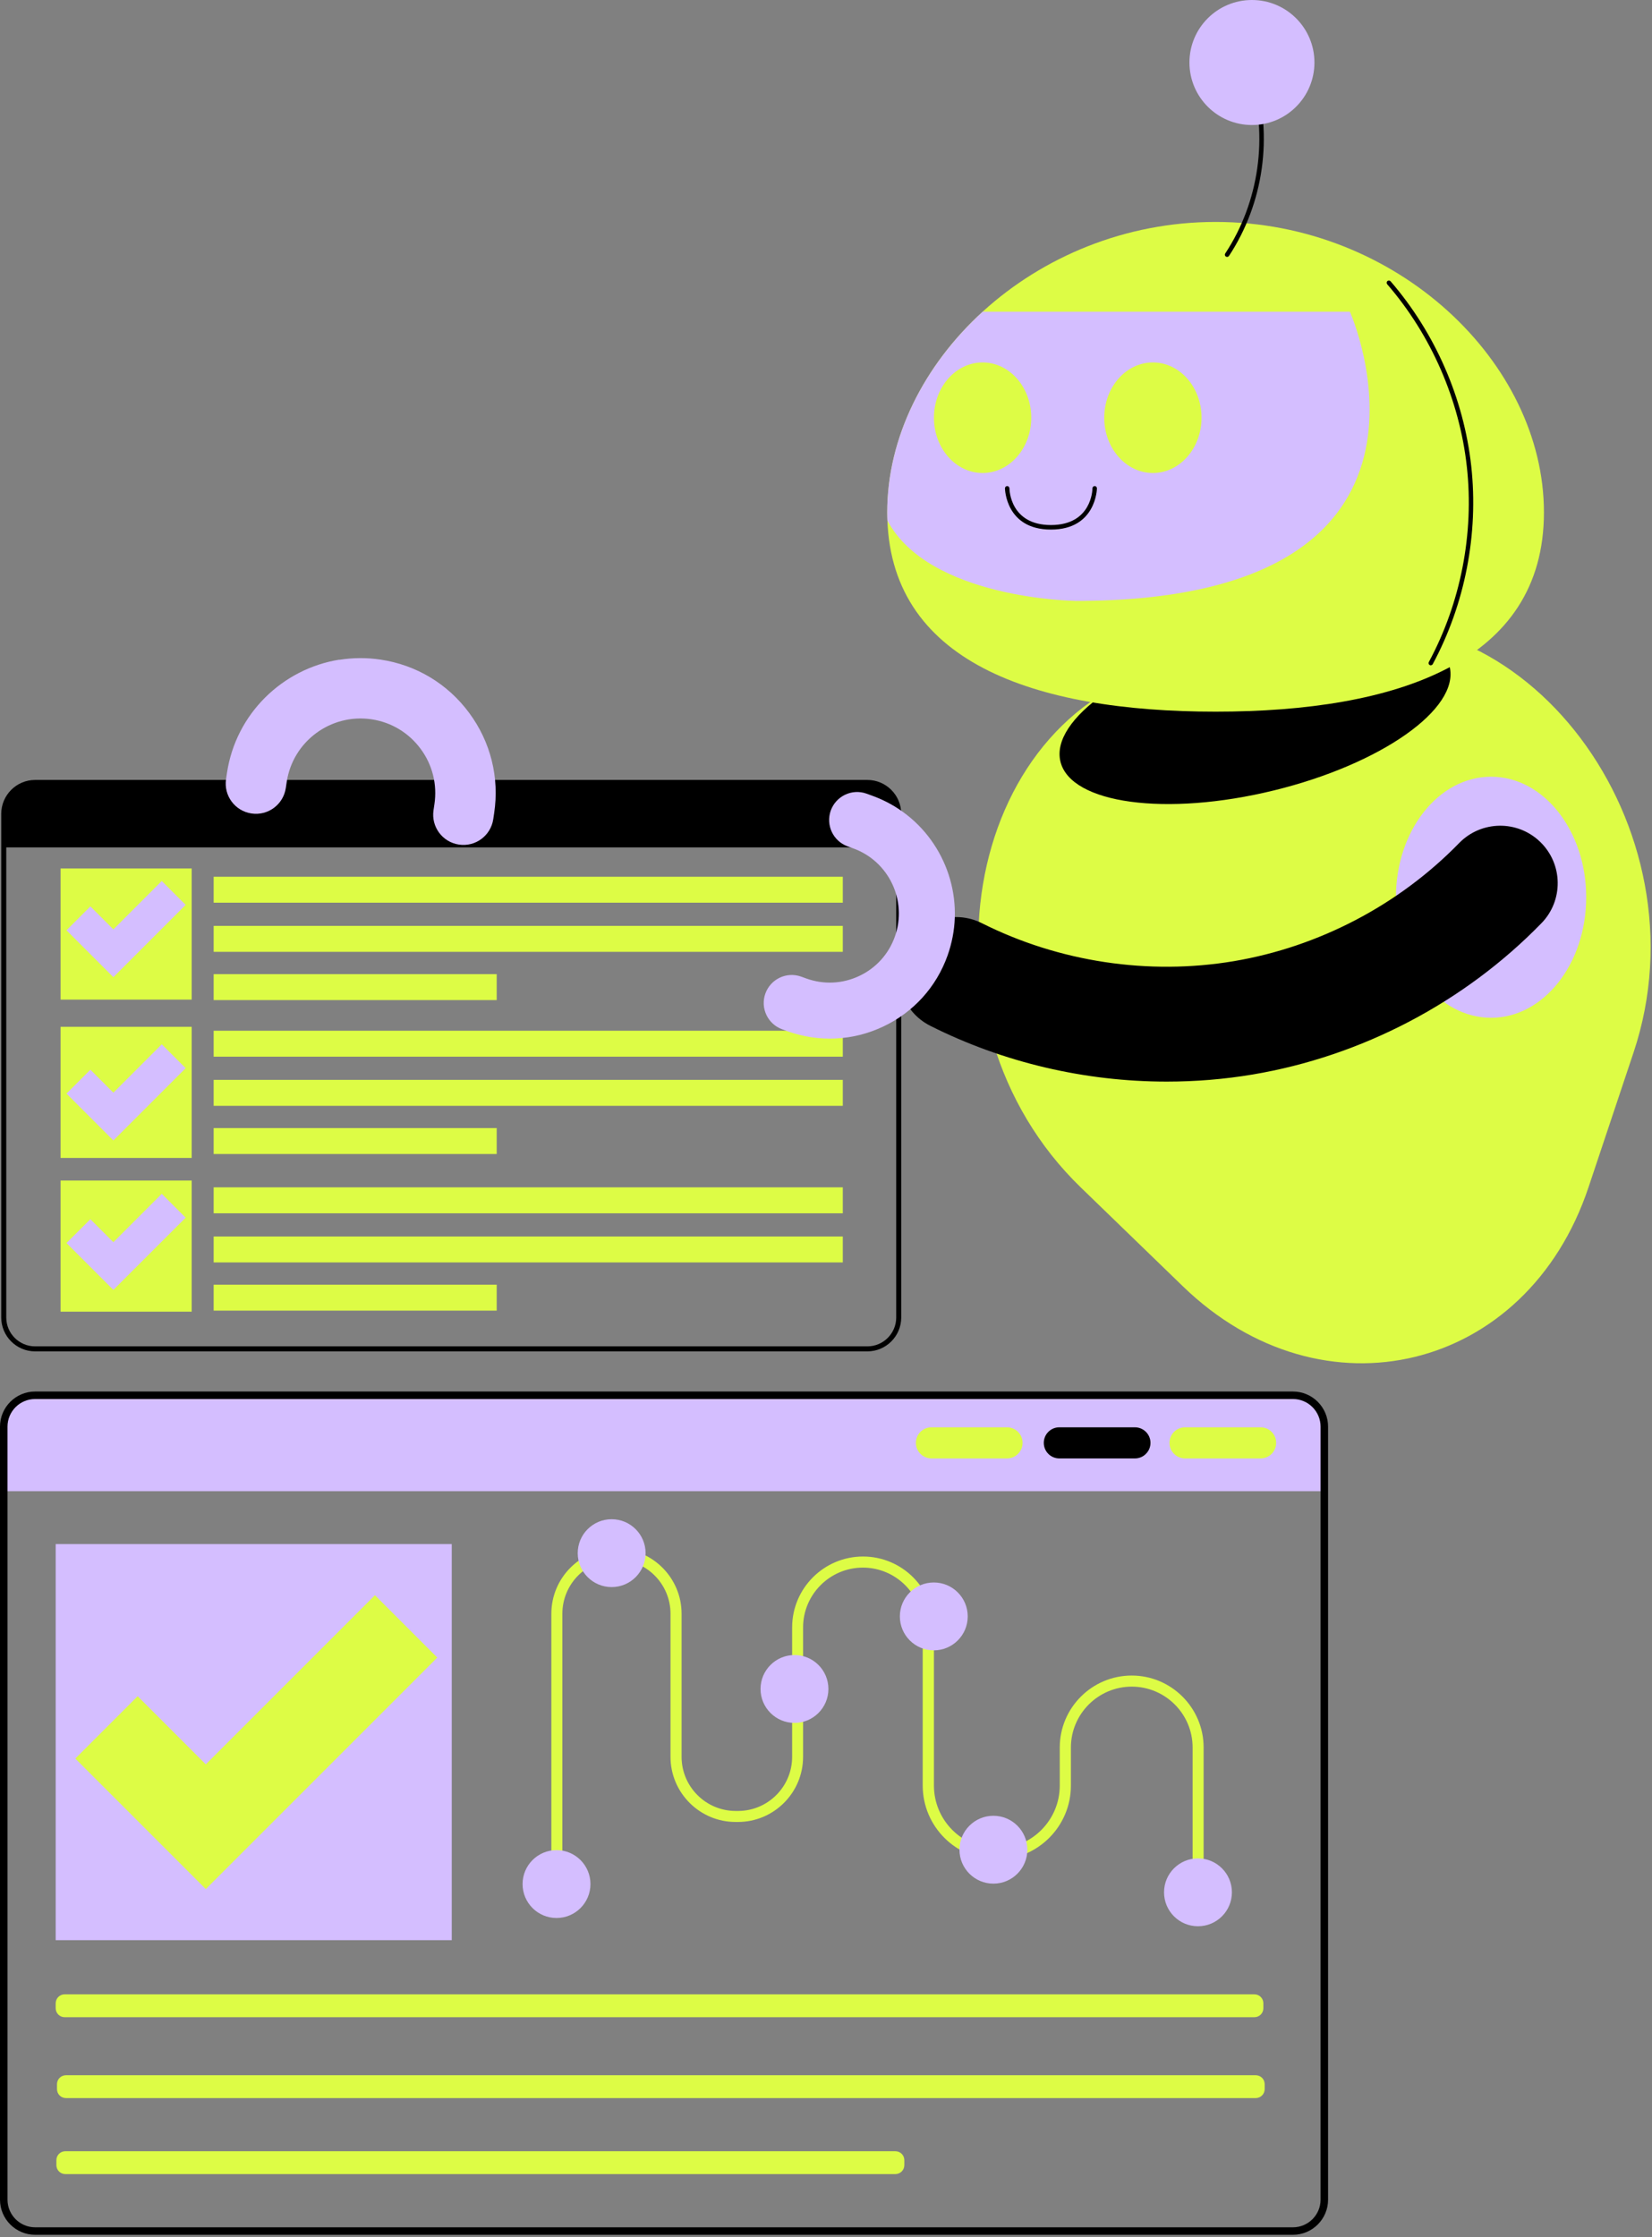
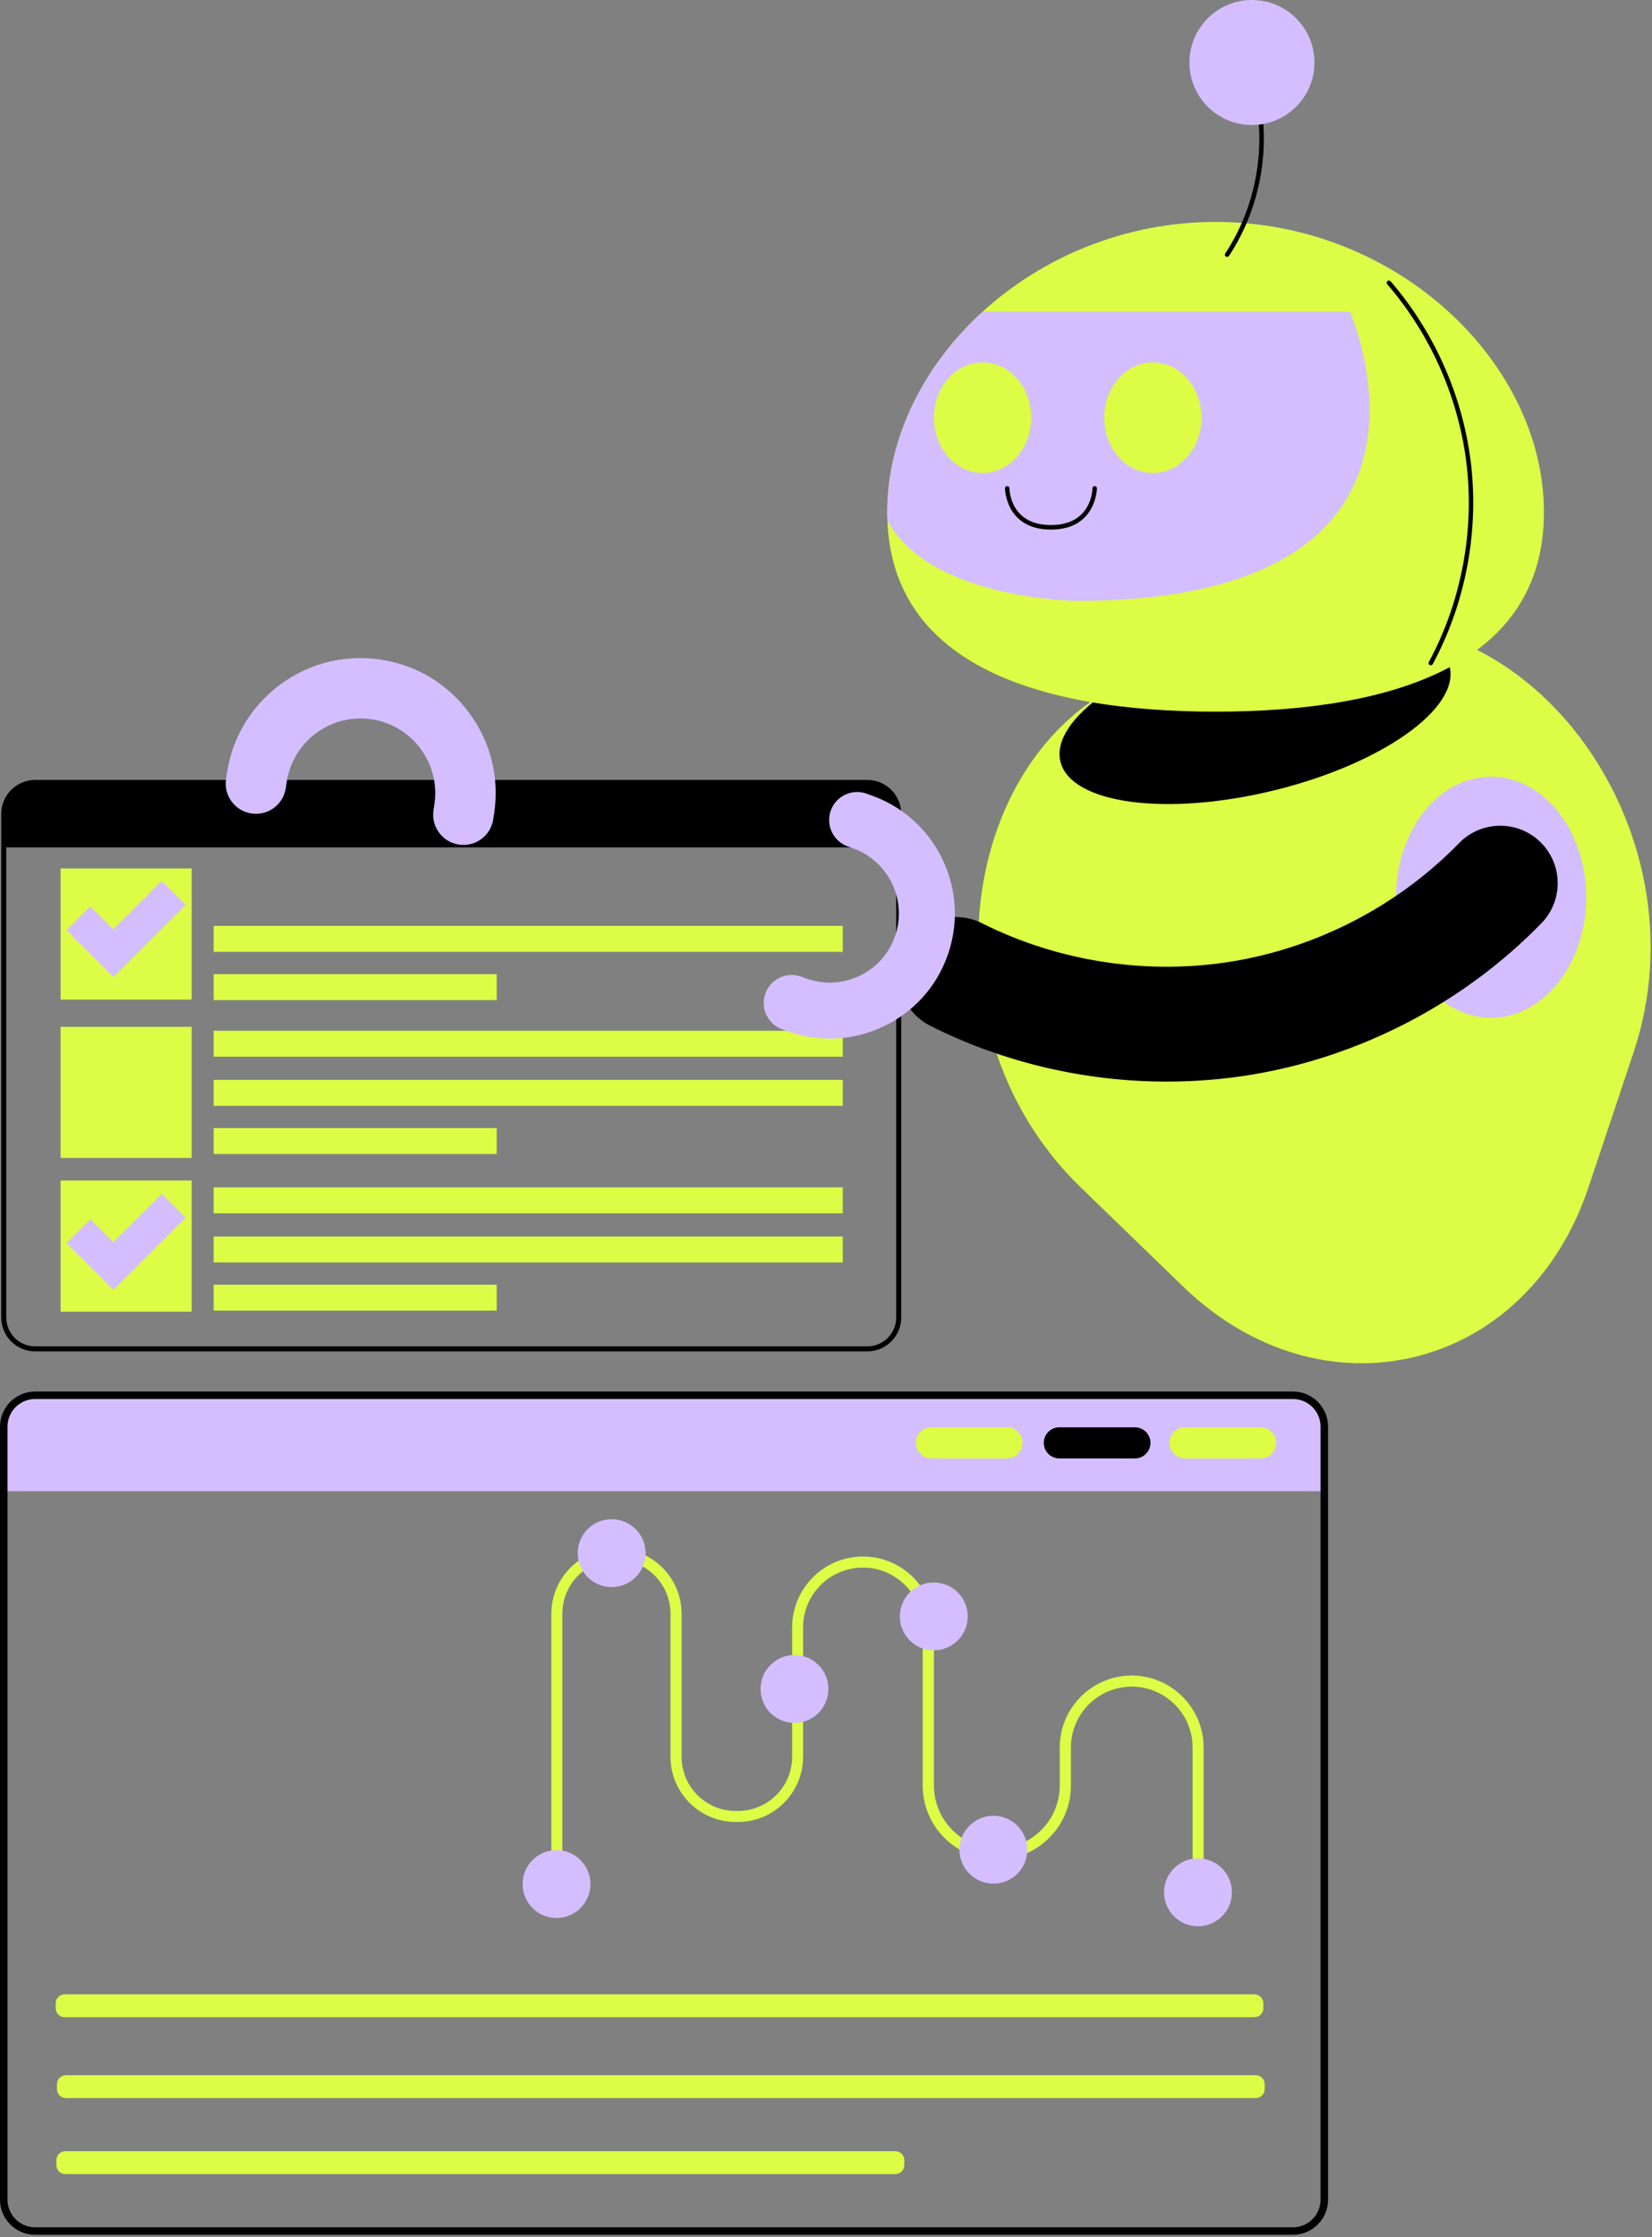
<svg xmlns="http://www.w3.org/2000/svg" width="240" height="325" viewBox="0 0 240 325" fill="none">
  <rect x="0" y="0" width="240" height="325" fill="#808080" stroke="none" />
  <g clip-path="url(#clip0_1529_9479)">
    <path d="M126.01 196.31H5.1C2.39 196.31 0.18 194.1 0.18 191.39V118.22C0.18 115.51 2.39 113.3 5.1 113.3H126.01C128.72 113.3 130.93 115.51 130.93 118.22V191.39C130.93 194.1 128.72 196.31 126.01 196.31ZM5.1 114.03C2.79 114.03 0.91 115.91 0.91 118.22V191.39C0.91 193.7 2.79 195.58 5.1 195.58H126.01C128.32 195.58 130.2 193.7 130.2 191.39V118.22C130.2 115.91 128.32 114.03 126.01 114.03H5.1Z" fill="black" />
    <path d="M5.1 113.66H126.01C128.52 113.66 130.56 115.7 130.56 118.21V123.1H0.54V118.21C0.54 115.7 2.58 113.66 5.09 113.66H5.1Z" fill="black" />
    <path d="M8.8 145.21H27.85L27.85 126.16H8.8L8.8 145.21Z" fill="#DDFC45" />
    <path d="M8.8 168.21H27.85L27.85 149.16H8.8L8.8 168.21Z" fill="#DDFC45" />
    <path d="M8.8 190.54H27.85L27.85 171.49H8.8L8.8 190.54Z" fill="#DDFC45" />
    <path d="M16.47 141.95L9.66 135.14L13.13 131.67L16.47 135.01L23.5 127.98L26.97 131.45L16.47 141.95Z" fill="#D4BEFF" />
-     <path d="M16.47 165.67L9.66 158.86L13.13 155.39L16.47 158.73L23.5 151.7L26.97 155.17L16.47 165.67Z" fill="#D4BEFF" />
    <path d="M16.47 187.38L9.66 180.57L13.13 177.11L16.47 180.45L23.5 173.42L26.97 176.89L16.47 187.38Z" fill="#D4BEFF" />
-     <path d="M31.04 131.13H122.44V127.36L31.04 127.36V131.13Z" fill="#DDFC45" />
    <path d="M31.04 138.27H122.44V134.5H31.04V138.27Z" fill="#DDFC45" />
    <path d="M31.04 145.28H72.16V141.51H31.04V145.28Z" fill="#DDFC45" />
    <path d="M31.04 153.5H122.44V149.73H31.04V153.5Z" fill="#DDFC45" />
    <path d="M31.04 160.64H122.44V156.87H31.04V160.64Z" fill="#DDFC45" />
    <path d="M31.04 167.64H72.16V163.87H31.04V167.64Z" fill="#DDFC45" />
    <path d="M31.04 176.25H122.44V172.48H31.04V176.25Z" fill="#DDFC45" />
    <path d="M31.04 183.39H122.44V179.62H31.04V183.39Z" fill="#DDFC45" />
    <path d="M31.04 190.39H72.16V186.62H31.04V190.39Z" fill="#DDFC45" />
    <path d="M237.32 152.89L230.77 172.49C221.8 199.3 192.17 206.53 171.86 186.87L157.01 172.49C132.22 148.5 139.69 104.16 169.75 96.82L191.15 91.6C221.21 84.26 248.26 120.17 237.32 152.89Z" fill="#DDFC45" />
    <path d="M185.038 114.83C200.651 111.018 212.095 102.961 210.599 96.834C209.104 90.707 195.234 88.83 179.621 92.642C164.008 96.453 152.564 104.51 154.06 110.638C155.556 116.765 169.425 118.642 185.038 114.83Z" fill="black" />
    <path d="M224.3 74.43C224.3 96.2 202.94 103.38 176.6 103.38C150.26 103.38 128.9 96.19 128.9 74.43C128.9 52.67 150.26 32.24 176.6 32.24C202.94 32.24 224.3 52.66 224.3 74.43Z" fill="#DDFC45" />
    <path d="M156.19 87.29C156.19 87.29 135 87.03 128.92 75.62C128.9 75.23 128.89 74.83 128.89 74.43C128.89 63.6 134.19 53.1 142.76 45.28H196.11C196.11 45.28 214.9 87.3 156.2 87.3L156.19 87.29Z" fill="#D4BEFF" />
    <path d="M142.75 68.71C146.654 68.71 149.82 65.115 149.82 60.68C149.82 56.245 146.654 52.65 142.75 52.65C138.845 52.65 135.68 56.245 135.68 60.68C135.68 65.115 138.845 68.71 142.75 68.71Z" fill="#DDFC45" />
    <path d="M167.49 68.71C171.395 68.71 174.56 65.115 174.56 60.68C174.56 56.245 171.395 52.65 167.49 52.65C163.585 52.65 160.42 56.245 160.42 60.68C160.42 65.115 163.585 68.71 167.49 68.71Z" fill="#DDFC45" />
    <path d="M152.68 76.93C146.1 76.93 146 71 146 70.94C146 70.76 146.14 70.61 146.32 70.61C146.5 70.61 146.64 70.75 146.65 70.93C146.65 71.15 146.76 76.27 152.68 76.27C158.6 76.27 158.71 71.15 158.71 70.93C158.71 70.75 158.86 70.61 159.04 70.61C159.22 70.61 159.36 70.76 159.36 70.94C159.36 71 159.25 76.93 152.68 76.93Z" fill="black" />
    <path d="M207.86 96.65C207.81 96.65 207.76 96.64 207.71 96.61C207.55 96.53 207.49 96.33 207.58 96.17C212.21 87.57 214.17 77.5 213.1 67.79C212.03 58.09 207.92 48.68 201.53 41.29C201.41 41.15 201.43 40.95 201.56 40.83C201.69 40.71 201.9 40.73 202.02 40.86C208.49 48.34 212.66 57.88 213.74 67.71C214.82 77.54 212.84 87.76 208.15 96.47C208.09 96.58 207.98 96.64 207.86 96.64V96.65Z" fill="black" />
    <path d="M178.27 37.32C178.21 37.32 178.15 37.3 178.09 37.27C177.94 37.17 177.9 36.97 178 36.82C182.94 29.33 184.28 19.75 181.6 11.19C181.55 11.02 181.64 10.84 181.81 10.78C181.98 10.73 182.16 10.82 182.22 10.99C184.96 19.73 183.59 29.52 178.55 37.17C178.49 37.26 178.38 37.32 178.28 37.32H178.27Z" fill="black" />
    <path d="M181.88 18.16C186.895 18.16 190.96 14.095 190.96 9.08C190.96 4.065 186.895 0 181.88 0C176.865 0 172.8 4.065 172.8 9.08C172.8 14.095 176.865 18.16 181.88 18.16Z" fill="#D4BEFF" />
    <path d="M216.62 147.85C224.252 147.85 230.44 140.011 230.44 130.34C230.44 120.67 224.252 112.83 216.62 112.83C208.987 112.83 202.8 120.67 202.8 130.34C202.8 140.011 208.987 147.85 216.62 147.85Z" fill="#D4BEFF" />
    <path d="M169.51 157.12C157.64 157.12 145.78 154.36 135.16 149.02C131.04 146.95 129.38 141.94 131.45 137.82C133.52 133.7 138.53 132.04 142.65 134.11C153.86 139.74 166.85 141.7 179.22 139.63C191.59 137.55 203.23 131.46 211.98 122.47C215.2 119.17 220.48 119.1 223.78 122.32C227.08 125.54 227.15 130.82 223.93 134.12C212.72 145.63 197.82 153.43 181.98 156.09C177.86 156.78 173.68 157.12 169.5 157.12H169.51Z" fill="black" />
    <path d="M49.28 95.85C51.22 95.54 53.24 95.51 55.29 95.82C60.47 96.59 65.05 99.34 68.16 103.56C71.28 107.77 72.57 112.95 71.79 118.13L71.66 119C71.3 121.4 69.07 123.05 66.67 122.69C64.27 122.33 62.62 120.1 62.98 117.7L63.11 116.83C63.54 113.96 62.83 111.1 61.1 108.77C59.37 106.44 56.85 104.92 53.98 104.49C48.06 103.61 42.53 107.7 41.65 113.61L41.52 114.48C41.16 116.88 38.93 118.53 36.53 118.17C34.13 117.81 32.48 115.58 32.84 113.18L32.97 112.31C34.26 103.65 41.06 97.16 49.27 95.83L49.28 95.85Z" fill="#D4BEFF" />
    <path d="M138.71 133.34C138.65 135.16 138.3 137 137.66 138.81C136.03 143.38 132.71 147.05 128.32 149.12C123.93 151.2 119 151.44 114.42 149.81L113.65 149.53C111.54 148.77 110.43 146.45 111.19 144.33C111.95 142.22 114.27 141.11 116.39 141.87L117.16 142.15C119.69 143.05 122.41 142.92 124.84 141.77C127.27 140.62 129.1 138.6 130 136.07C131.86 130.85 129.14 125.09 123.92 123.23L123.15 122.95C121.04 122.19 119.94 119.87 120.69 117.75C121.45 115.64 123.77 114.53 125.89 115.29L126.66 115.57C134.29 118.3 138.98 125.64 138.71 133.34Z" fill="#D4BEFF" />
-     <path d="M65.63 224.3H8.09V281.84H65.63V224.3Z" fill="#D4BEFF" />
+     <path d="M65.63 224.3H8.09H65.63V224.3Z" fill="#D4BEFF" />
    <path d="M5.1 202.69H187.84C190.35 202.69 192.39 204.73 192.39 207.24V216.62H0.54V207.24C0.54 204.73 2.58 202.69 5.09 202.69H5.1Z" fill="#D4BEFF" />
    <path d="M187.84 324.64H5.1C2.29 324.64 0 322.35 0 319.54V207.24C0 204.43 2.29 202.14 5.1 202.14H187.84C190.65 202.14 192.94 204.43 192.94 207.24V319.54C192.94 322.35 190.65 324.64 187.84 324.64ZM5.1 203.23C2.89 203.23 1.09 205.03 1.09 207.24V319.54C1.09 321.75 2.89 323.55 5.1 323.55H187.84C190.05 323.55 191.85 321.75 191.85 319.54V207.24C191.85 205.03 190.05 203.23 187.84 203.23H5.1Z" fill="black" />
    <path d="M185.4 209.6C185.4 210.22 185.15 210.79 184.74 211.2C184.33 211.61 183.76 211.86 183.14 211.86H172.16C170.92 211.86 169.9 210.85 169.9 209.6C169.9 208.98 170.16 208.41 170.56 208C170.98 207.59 171.54 207.34 172.16 207.34H183.14C184.39 207.34 185.4 208.35 185.4 209.6Z" fill="#DDFC45" />
    <path d="M167.14 209.6C167.14 210.22 166.89 210.79 166.47 211.2C166.07 211.61 165.5 211.86 164.88 211.86H153.9C152.65 211.86 151.64 210.85 151.64 209.6C151.64 208.98 151.89 208.41 152.3 208C152.71 207.59 153.27 207.34 153.9 207.34H164.88C166.12 207.34 167.14 208.35 167.14 209.6Z" fill="black" />
    <path d="M148.56 209.6C148.56 210.22 148.31 210.79 147.89 211.2C147.49 211.61 146.92 211.86 146.3 211.86H135.32C134.07 211.86 133.06 210.85 133.06 209.6C133.06 208.98 133.31 208.41 133.72 208C134.13 207.59 134.69 207.34 135.32 207.34H146.3C147.54 207.34 148.56 208.35 148.56 209.6Z" fill="#DDFC45" />
-     <path d="M29.9 274.42L10.94 255.46L20 246.4L29.9 256.3L54.47 231.73L63.53 240.79L29.9 274.42Z" fill="#DDFC45" />
    <path d="M182.24 289.71H9.39C8.672 289.71 8.09 290.292 8.09 291.01V291.73C8.09 292.448 8.672 293.03 9.39 293.03H182.24C182.958 293.03 183.54 292.448 183.54 291.73V291.01C183.54 290.292 182.958 289.71 182.24 289.71Z" fill="#DDFC45" />
    <path d="M182.43 301.46H9.58C8.862 301.46 8.28 302.042 8.28 302.76V303.48C8.28 304.198 8.862 304.78 9.58 304.78H182.43C183.148 304.78 183.73 304.198 183.73 303.48V302.76C183.73 302.042 183.148 301.46 182.43 301.46Z" fill="#DDFC45" />
    <path d="M130.08 312.5H9.49C8.772 312.5 8.19 313.082 8.19 313.8V314.52C8.19 315.238 8.772 315.82 9.49 315.82H130.08C130.798 315.82 131.38 315.238 131.38 314.52V313.8C131.38 313.082 130.798 312.5 130.08 312.5Z" fill="#DDFC45" />
    <path d="M144.8 270.13C138.87 270.13 134.05 265.31 134.05 259.38V236.41C134.05 231.62 130.15 227.72 125.36 227.72C120.57 227.72 116.67 231.62 116.67 236.41V255.21C116.67 260.43 112.42 264.67 107.21 264.67H106.87C101.65 264.67 97.41 260.42 97.41 255.21V234.42C97.41 230.09 93.89 226.56 89.55 226.56C85.21 226.56 81.7 230.08 81.7 234.42V273.36C81.7 273.8 81.34 274.16 80.9 274.16C80.46 274.16 80.1 273.8 80.1 273.36V234.42C80.1 229.2 84.34 224.96 89.56 224.96C94.78 224.96 99.02 229.21 99.02 234.42V255.21C99.02 259.54 102.54 263.07 106.88 263.07H107.22C111.55 263.07 115.08 259.55 115.08 255.21V236.41C115.08 230.73 119.7 226.11 125.38 226.11C131.06 226.11 135.68 230.73 135.68 236.41V259.38C135.68 264.42 139.78 268.52 144.82 268.52C149.86 268.52 153.96 264.42 153.96 259.38V253.85C153.96 248.09 158.65 243.4 164.41 243.4C170.17 243.4 174.86 248.09 174.86 253.85V276.44C174.86 276.88 174.5 277.24 174.06 277.24C173.62 277.24 173.26 276.88 173.26 276.44V253.85C173.26 248.97 169.29 245.01 164.42 245.01C159.55 245.01 155.58 248.98 155.58 253.85V259.38C155.58 265.31 150.76 270.13 144.83 270.13H144.8Z" fill="#DDFC45" />
    <path d="M88.86 230.55C91.582 230.55 93.79 228.343 93.79 225.62C93.79 222.897 91.582 220.69 88.86 220.69C86.137 220.69 83.93 222.897 83.93 225.62C83.93 228.343 86.137 230.55 88.86 230.55Z" fill="#D4BEFF" />
    <path d="M115.42 250.28C118.143 250.28 120.35 248.073 120.35 245.35C120.35 242.627 118.143 240.42 115.42 240.42C112.697 240.42 110.49 242.627 110.49 245.35C110.49 248.073 112.697 250.28 115.42 250.28Z" fill="#D4BEFF" />
    <path d="M135.66 239.74C138.383 239.74 140.59 237.533 140.59 234.81C140.59 232.087 138.383 229.88 135.66 229.88C132.937 229.88 130.73 232.087 130.73 234.81C130.73 237.533 132.937 239.74 135.66 239.74Z" fill="#D4BEFF" />
    <path d="M144.32 273.63C147.043 273.63 149.25 271.423 149.25 268.7C149.25 265.977 147.043 263.77 144.32 263.77C141.597 263.77 139.39 265.977 139.39 268.7C139.39 271.423 141.597 273.63 144.32 273.63Z" fill="#D4BEFF" />
    <path d="M174.04 279.82C176.763 279.82 178.97 277.613 178.97 274.89C178.97 272.167 176.763 269.96 174.04 269.96C171.317 269.96 169.11 272.167 169.11 274.89C169.11 277.613 171.317 279.82 174.04 279.82Z" fill="#D4BEFF" />
    <path d="M80.85 278.62C83.573 278.62 85.78 276.413 85.78 273.69C85.78 270.967 83.573 268.76 80.85 268.76C78.127 268.76 75.92 270.967 75.92 273.69C75.92 276.413 78.127 278.62 80.85 278.62Z" fill="#D4BEFF" />
  </g>
  <defs>
    <clipPath id="clip0_1529_9479">
      <rect width="239.8" height="324.64" fill="white" />
    </clipPath>
  </defs>
</svg>